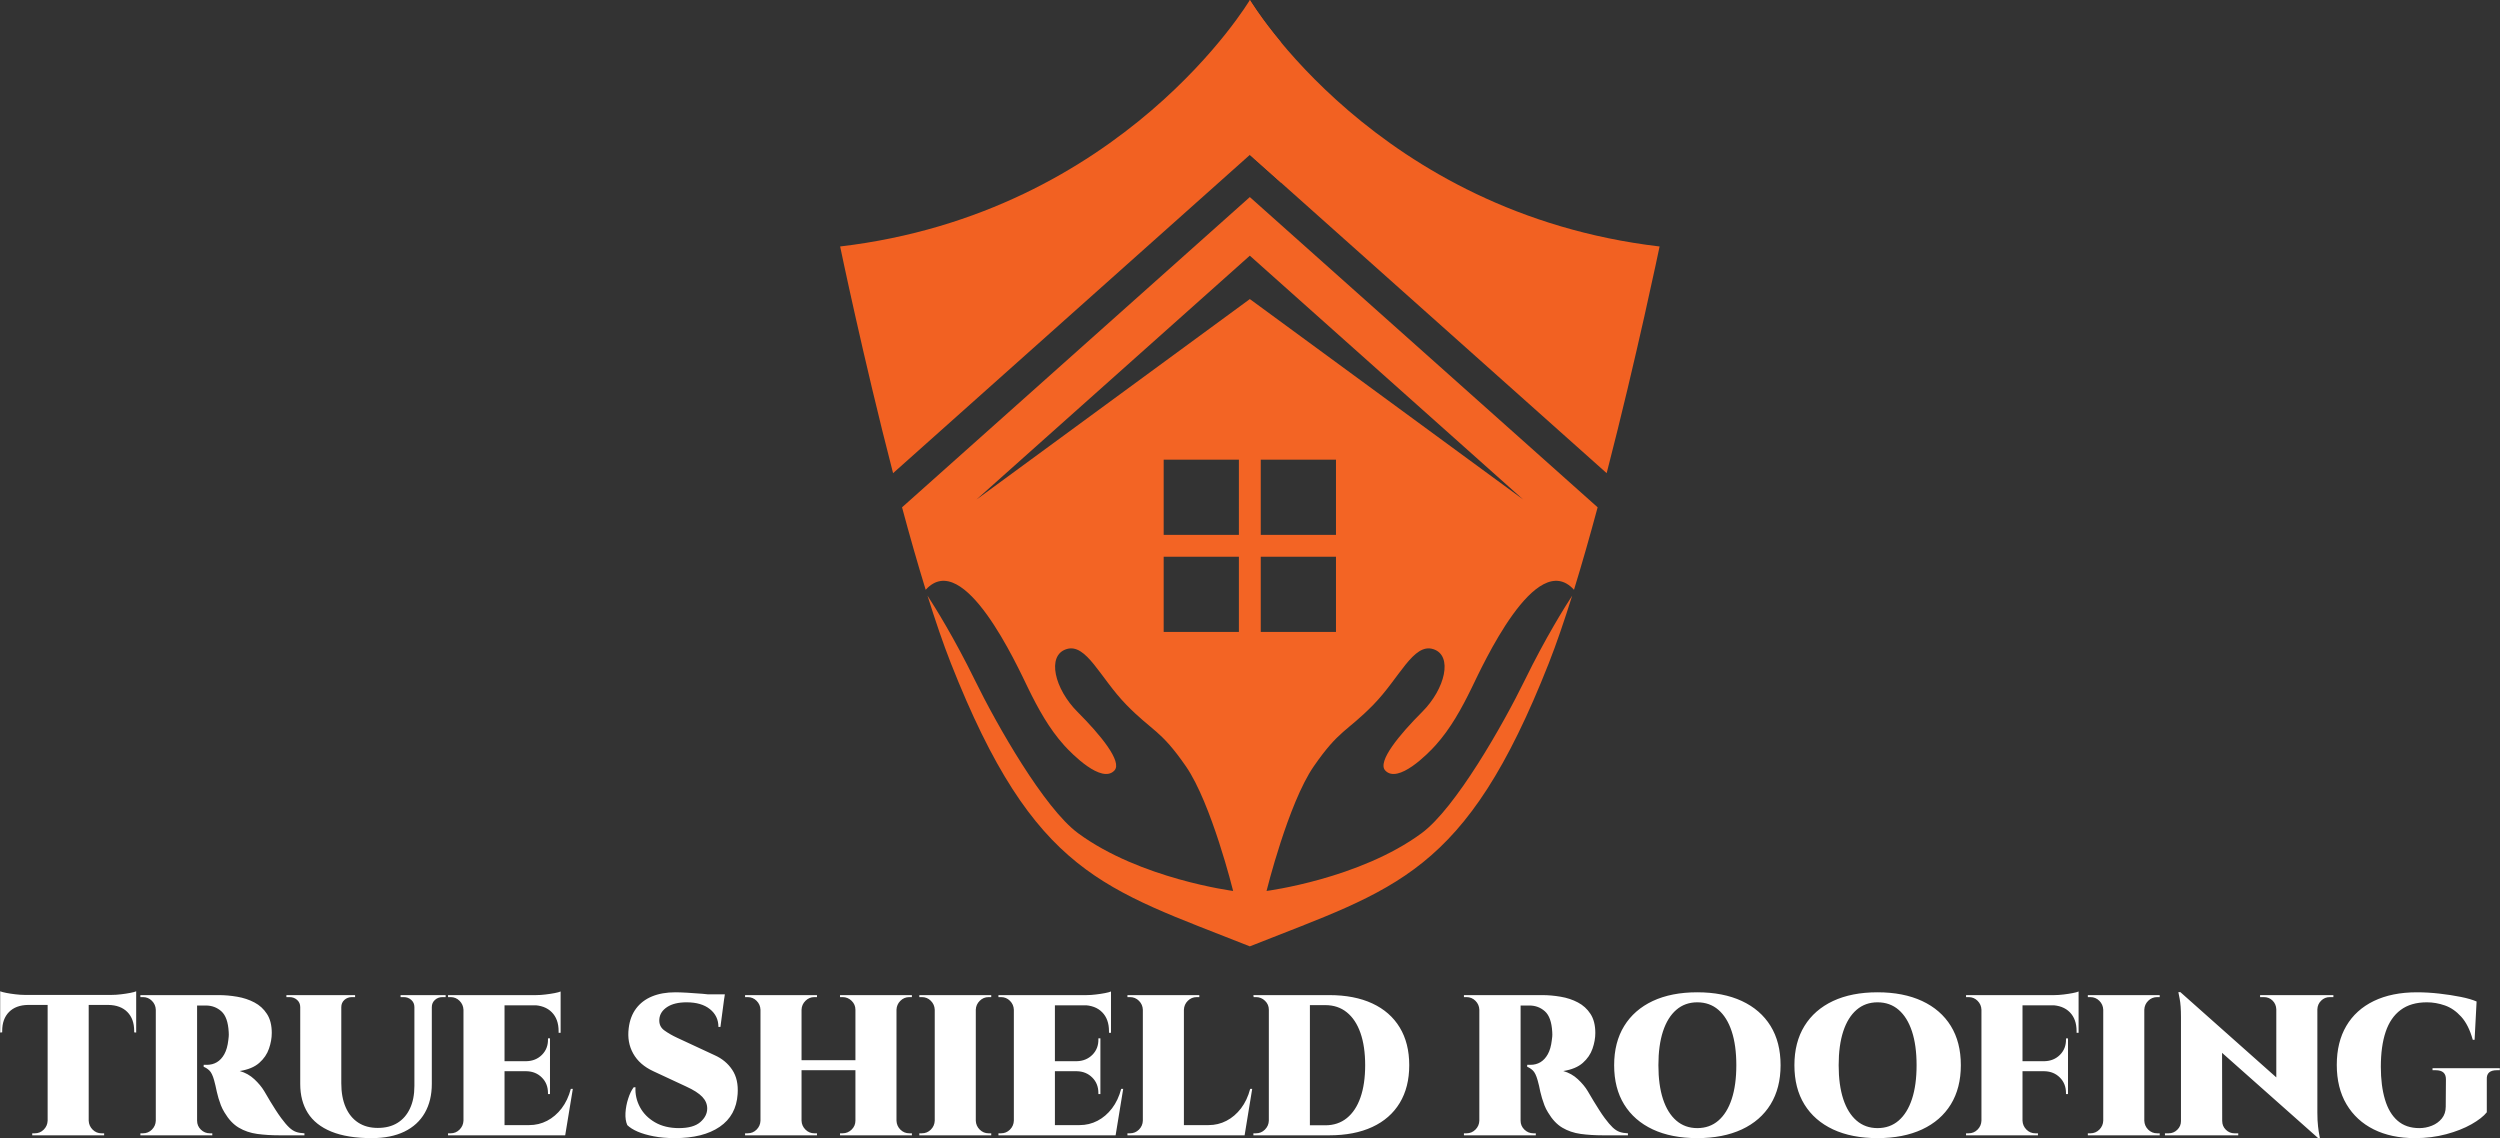
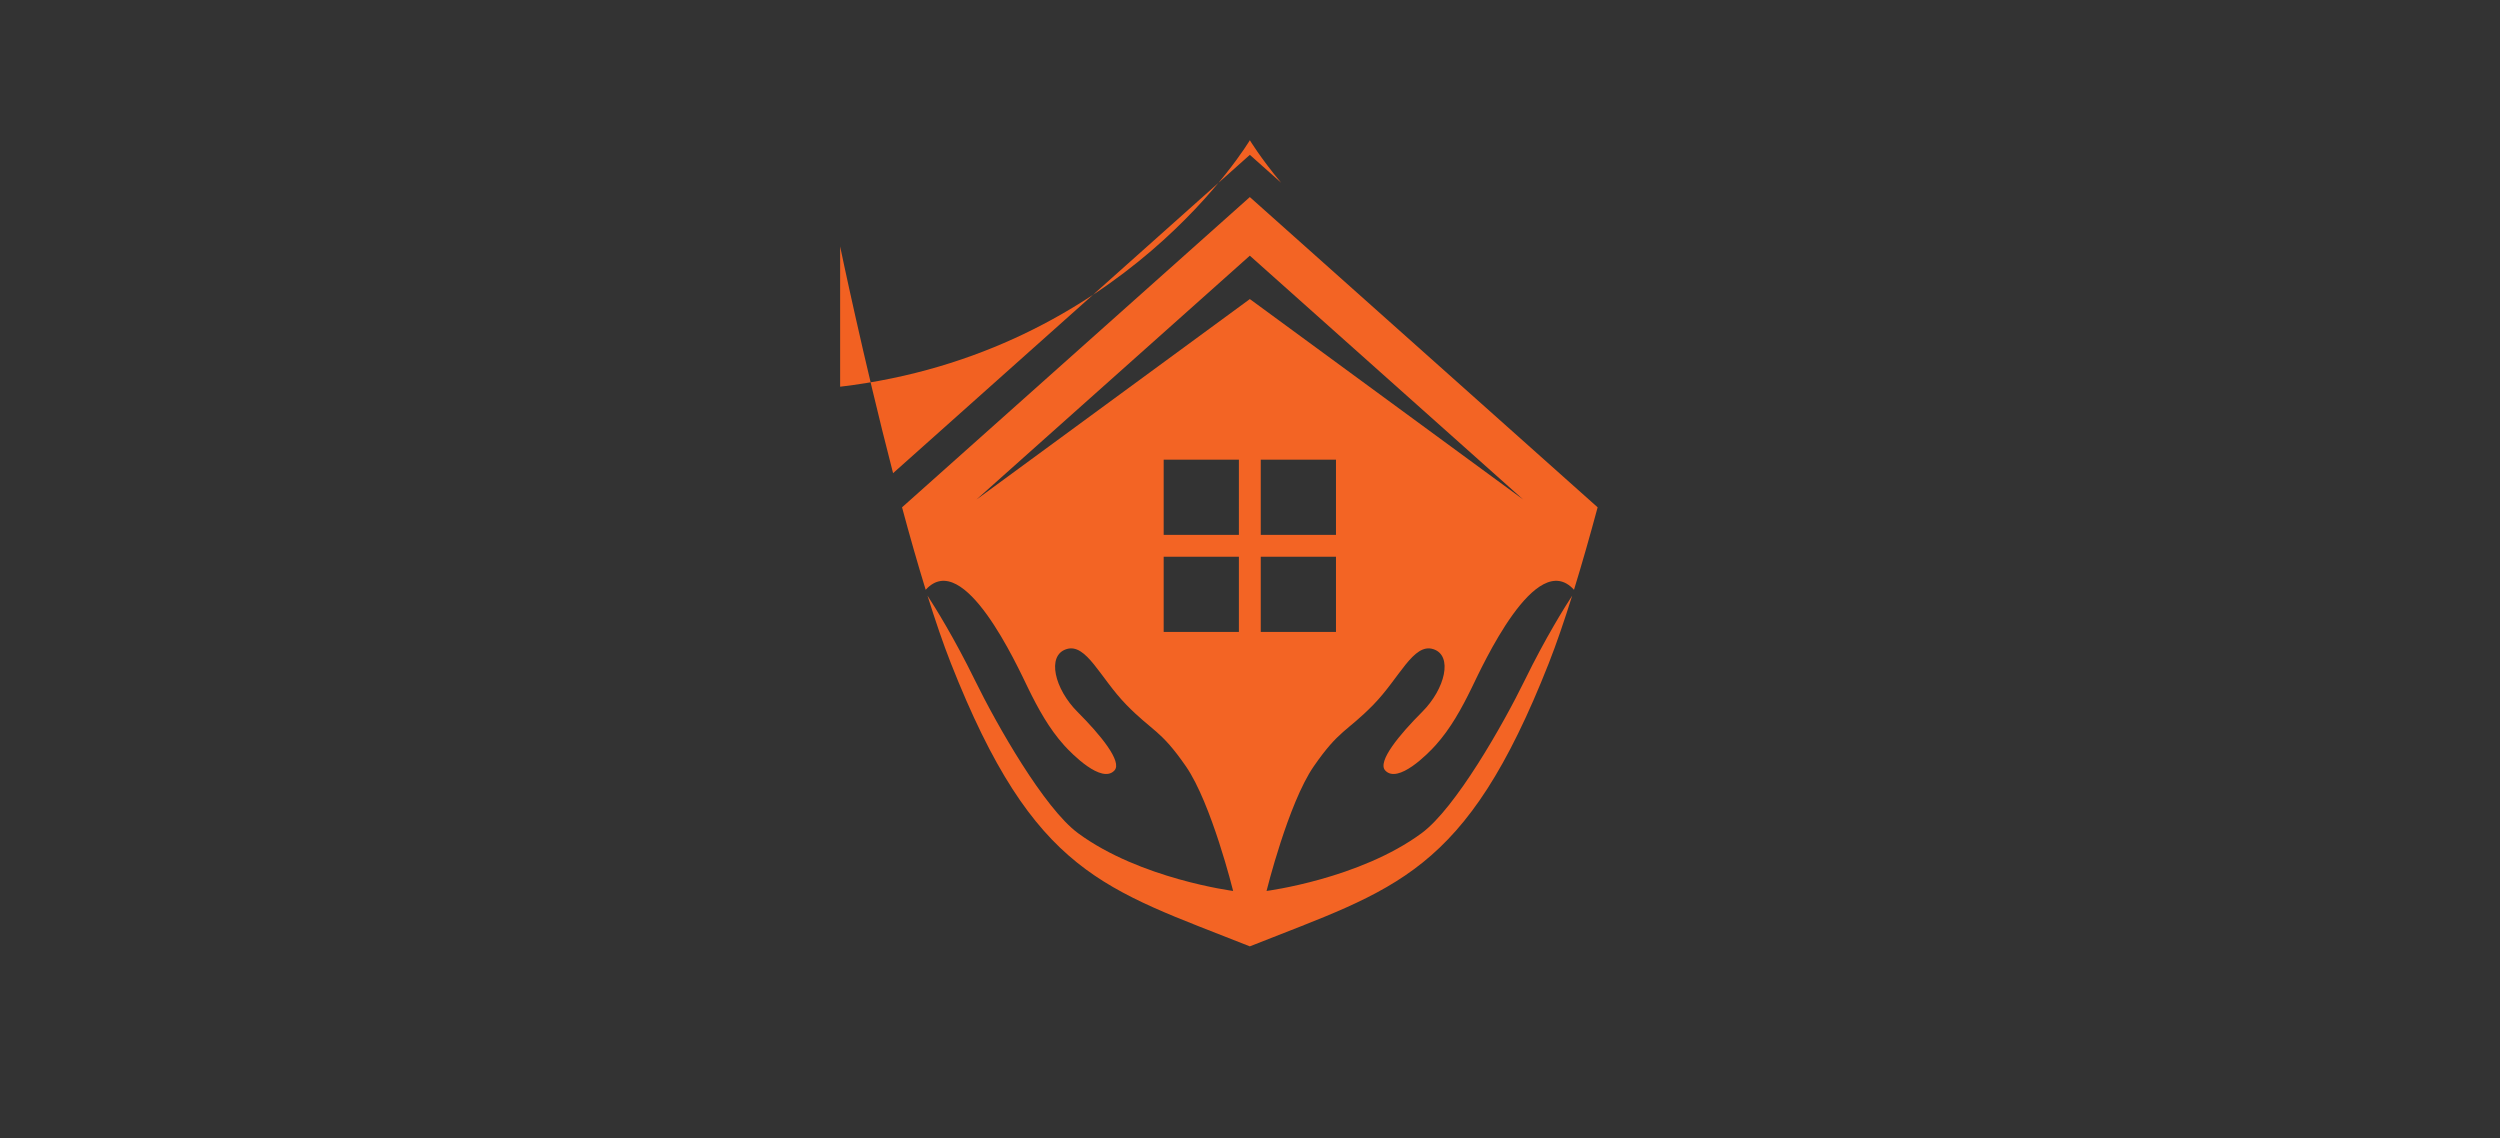
<svg xmlns="http://www.w3.org/2000/svg" width="1246.186" height="567.331" viewBox="0 0 1246.186 567.331" xml:space="preserve" id="svg131">
  <rect x="0" y="0" width="1246.186" height="567.331" fill="#333333" stroke="none" />
  <desc id="desc97">Created with Fabric.js 4.4.0</desc>
  <defs id="defs99"> </defs>
  <g transform="translate(623.162,324.987)" id="background-logo">
-     <rect style="opacity:1;fill:#ffffff;fill-opacity:0;fill-rule:nonzero;stroke:none;stroke-width:0;stroke-linecap:butt;stroke-linejoin:miter;stroke-miterlimit:4;stroke-dasharray:none;stroke-dashoffset:0" paint-order="stroke" x="-640" y="-512" rx="0" ry="0" width="1280" height="1024" id="rect101" />
-   </g>
+     </g>
  <g transform="matrix(2.22,0,0,2.22,623.018,235.862)" id="logo-logo">
    <g paint-order="stroke" id="g116">
      <g transform="matrix(4.805,0,0,-4.805,-42.49,-53.124)" id="g106">
-         <path style="opacity:1;fill:#f26122;fill-rule:nonzero;stroke:none;stroke-width:1;stroke-linecap:butt;stroke-linejoin:miter;stroke-miterlimit:4;stroke-dasharray:none;stroke-dashoffset:0" paint-order="stroke" transform="translate(-73.514,-80.561)" d="m 63.211,80.098 c 0,0 1.079,-5.201 2.474,-10.593 v 0 l 16.672,14.875 1.461,-1.303 v 6.553 c -0.983,1.185 -1.461,1.987 -1.461,1.987 v 0 c 0,0 -5.916,-9.957 -19.146,-11.519" stroke-linecap="round" id="path104" />
+         <path style="opacity:1;fill:#f26122;fill-rule:nonzero;stroke:none;stroke-width:1;stroke-linecap:butt;stroke-linejoin:miter;stroke-miterlimit:4;stroke-dasharray:none;stroke-dashoffset:0" paint-order="stroke" transform="translate(-73.514,-80.561)" d="m 63.211,80.098 c 0,0 1.079,-5.201 2.474,-10.593 v 0 l 16.672,14.875 1.461,-1.303 c -0.983,1.185 -1.461,1.987 -1.461,1.987 v 0 c 0,0 -5.916,-9.957 -19.146,-11.519" stroke-linecap="round" id="path104" />
      </g>
      <g transform="matrix(4.805,0,0,-4.805,0,22.127)" id="g110">
        <path style="opacity:1;fill:#f36424;fill-rule:nonzero;stroke:none;stroke-width:1;stroke-linecap:butt;stroke-linejoin:miter;stroke-miterlimit:4;stroke-dasharray:none;stroke-dashoffset:0" paint-order="stroke" transform="translate(-82.358,-64.9)" d="m 66.105,67.909 c 0.357,-1.329 0.73,-2.638 1.105,-3.854 v 0 c 1.773,1.964 4.272,-3.543 4.788,-4.6 v 0 c 0.461,-0.944 0.976,-1.885 1.683,-2.669 v 0 c 0.354,-0.393 1.753,-1.815 2.349,-1.175 v 0 c 0.383,0.41 -0.658,1.67 -1.726,2.739 v 0 c -1.068,1.068 -1.452,2.63 -0.52,2.931 v 0 c 0.931,0.302 1.575,-1.343 2.807,-2.603 v 0 c 1.233,-1.26 1.589,-1.15 2.781,-2.875 v 0 c 1.192,-1.726 2.205,-5.821 2.205,-5.821 v 0 c 0,0 -4.342,0.561 -7.245,2.698 v 0 c -1.586,1.166 -3.804,5.069 -4.821,7.149 v 0 c -0.974,1.99 -1.879,3.433 -2.216,3.952 v 0 c 0.365,-1.171 0.733,-2.246 1.092,-3.158 v 0 c 3.904,-9.902 7.15,-10.518 13.97,-13.23 v 0 h 0.001 c 6.82,2.712 10.067,3.328 13.97,13.23 v 0 c 0.359,0.912 0.726,1.987 1.093,3.158 v 0 c -0.338,-0.519 -1.243,-1.962 -2.216,-3.952 v 0 c -1.017,-2.08 -3.236,-5.983 -4.822,-7.149 v 0 C 87.48,50.543 83.138,49.982 83.138,49.982 v 0 c 0,0 1.014,4.095 2.205,5.821 v 0 c 1.192,1.725 1.548,1.615 2.781,2.875 v 0 c 1.233,1.26 1.876,2.905 2.808,2.603 v 0 C 91.863,60.98 91.48,59.418 90.411,58.35 v 0 c -1.068,-1.069 -2.109,-2.329 -1.726,-2.739 v 0 c 0.596,-0.64 1.995,0.782 2.348,1.175 v 0 c 0.708,0.784 1.222,1.725 1.683,2.669 v 0 c 0.517,1.057 3.016,6.564 4.789,4.6 v 0 c 0.375,1.216 0.747,2.525 1.105,3.854 v 0 L 82.357,82.407 Z M 82.357,79.668 95.131,68.273 82.357,77.641 69.583,68.273 Z m 0.511,-9.531 h 3.515 v -3.515 h -3.515 z m -4.537,0 h 3.515 V 66.622 H 78.331 Z M 82.868,65.6 h 3.515 v -3.515 h -3.515 z m -4.537,0 h 3.515 v -3.515 h -3.515 z" stroke-linecap="round" id="path108" />
      </g>
      <g transform="matrix(4.805,0,0,-4.805,45.998,-53.124)" id="g114">
-         <path style="opacity:1;fill:#f26122;fill-rule:nonzero;stroke:none;stroke-width:1;stroke-linecap:butt;stroke-linejoin:miter;stroke-miterlimit:4;stroke-dasharray:none;stroke-dashoffset:0" paint-order="stroke" transform="translate(-91.93,-80.561)" d="M 82.357,84.38 99.031,69.505 c 1.394,5.392 2.473,10.593 2.473,10.593 v 0 C 88.274,81.66 82.357,91.617 82.357,91.617 v 0 z" stroke-linecap="round" id="path112" />
-       </g>
+         </g>
    </g>
  </g>
  <g transform="matrix(1.92,0,0,1.92,623.093,530.73)" id="text-logo">
    <g paint-order="stroke" id="g122">
      <g id="text-logo-path-0">
-         <path style="opacity:1;fill:#ffffff;fill-rule:nonzero;stroke:#ffffff;stroke-width:0;stroke-linecap:butt;stroke-linejoin:miter;stroke-miterlimit:4;stroke-dasharray:none;stroke-dashoffset:0" paint-order="stroke" transform="translate(-325,18.33)" d="M 12.84,-36.24 H 23.5 V 0 H 12.84 Z M 0.52,-36.45 h 35.31 v 2.6 H 0.52 Z m 28.08,2.44 h 7.23 v 7.33 l -0.52,-0.05 v -0.36 q 0,-3.12 -1.77,-4.92 -1.77,-1.79 -4.94,-1.84 v 0 z m 7.23,-3.38 v 0 1.51 l -6.35,-0.57 q 1.15,0 2.42,-0.16 1.28,-0.15 2.37,-0.36 1.09,-0.21 1.56,-0.42 z M 12.84,-3.8 H 13 V 0 H 8.84 v -0.52 q 0,0 0.34,0 0.34,0 0.34,0 v 0 q 1.35,0 2.31,-0.96 0.96,-0.96 1.01,-2.32 z M 23.35,0 v -3.8 h 0.15 q 0.06,1.36 1.02,2.32 0.96,0.96 2.31,0.96 v 0 q 0,0 0.34,0 0.34,0 0.34,0 v 0 V 0 Z M 0.52,-34.01 h 7.23 v 0.16 q -3.17,0.05 -4.94,1.84 -1.77,1.8 -1.77,4.92 v 0 0.36 l -0.52,0.05 z m 0,-1.87 v -1.51 q 0.52,0.21 1.59,0.42 1.06,0.21 2.36,0.36 1.3,0.16 2.39,0.16 v 0 z m 50.44,-0.52 v 0 h 6.29 q 2.34,0 4.79,0.42 2.44,0.41 4.47,1.48 2.03,1.06 3.27,2.99 1.25,1.92 1.25,4.94 v 0 q 0,1.97 -0.73,4.08 -0.72,2.11 -2.52,3.69 -1.79,1.59 -5.07,2.11 v 0 q 2.19,0.62 3.8,2.13 1.61,1.51 2.55,3.07 v 0 q 0.1,0.15 0.52,0.88 0.41,0.73 1.06,1.8 0.65,1.06 1.38,2.21 0.73,1.14 1.46,2.13 v 0 q 1.19,1.61 2.08,2.44 0.88,0.83 1.79,1.15 0.91,0.31 2.16,0.36 v 0 V 0 h -6.5 q -3.12,0 -5.77,-0.36 -2.66,-0.37 -4.76,-1.62 -2.11,-1.24 -3.72,-3.95 v 0 q -0.57,-0.93 -0.94,-1.87 -0.36,-0.94 -0.62,-1.82 -0.26,-0.88 -0.44,-1.69 -0.18,-0.81 -0.34,-1.56 -0.16,-0.75 -0.36,-1.43 v 0 q -0.52,-1.87 -1.25,-2.55 -0.73,-0.67 -1.46,-0.93 v 0 -0.52 q 0.21,0 0.47,0 0.26,0 0.36,0 v 0 q 1.46,0 2.6,-0.68 1.15,-0.68 1.93,-2.08 0.78,-1.4 1.04,-3.64 v 0 q 0.05,-0.42 0.1,-0.91 0.05,-0.49 0,-1.22 v 0 q -0.21,-3.85 -1.9,-5.36 -1.69,-1.51 -4.03,-1.51 v 0 q -0.26,0 -0.67,0 -0.42,0 -0.89,0 -0.46,0 -0.88,0 v 0 q 0,0 -0.13,-0.67 -0.13,-0.68 -0.26,-1.35 -0.13,-0.68 -0.13,-0.68 z m -10.04,0 H 51.64 V 0 H 40.92 Z m 0,32.6 h 0.16 V 0 h -4.16 v -0.52 q 0.1,0 0.36,0 0.26,0 0.32,0 v 0 q 1.35,0 2.31,-0.96 0.96,-0.96 1.01,-2.32 z m 0.16,-32.6 v 3.8 h -0.16 q -0.05,-1.36 -1.01,-2.32 -0.96,-0.96 -2.31,-0.96 v 0 q -0.06,0 -0.32,0 -0.26,0 -0.36,0 v 0 -0.52 z M 51.48,0 v -3.8 h 0.16 q 0,1.36 0.98,2.32 0.99,0.96 2.34,0.96 v 0 q 0.11,0 0.34,0 0.24,0 0.29,0 v 0 V 0 Z m 26.94,-36.4 h 10.66 v 22.88 q 0,3.64 1.14,6.24 1.14,2.6 3.25,3.98 2.11,1.38 5.07,1.38 v 0 q 3.02,0 5.12,-1.3 2.11,-1.3 3.25,-3.75 1.15,-2.44 1.15,-5.87 v 0 -23.56 h 4.52 v 23.04 q 0,4.36 -1.82,7.54 -1.82,3.17 -5.3,4.86 -3.49,1.69 -8.48,1.69 v 0 q -6.34,0 -10.48,-1.69 -4.13,-1.69 -6.11,-4.84 -1.97,-3.14 -1.97,-7.51 v 0 z m -3.59,0 h 3.74 v 3.12 h -0.15 q 0,-1.14 -0.81,-1.87 -0.81,-0.73 -1.95,-0.73 v 0 q 0,0 -0.42,0 -0.41,0 -0.41,0 v 0 z m 14.14,0 h 3.69 v 0.52 q 0,0 -0.41,0 -0.42,0 -0.42,0 v 0 q -1.14,0 -1.95,0.73 -0.8,0.73 -0.8,1.87 v 0 h -0.11 z m 15.5,0 h 3.74 v 3.12 h -0.15 q 0,-1.14 -0.81,-1.87 -0.81,-0.73 -1.95,-0.73 v 0 q 0,0 -0.42,0 -0.41,0 -0.41,0 v 0 z m 8.01,0 h 3.69 v 0.52 q 0,0 -0.42,0 -0.41,0 -0.41,0 v 0 q -1.15,0 -1.95,0.73 -0.81,0.73 -0.81,1.87 v 0 h -0.1 z m 8.32,0 h 10.66 V 0 H 120.8 Z m 10.5,33.75 h 13.68 L 147.06,0 H 131.3 Z m 0,-16.59 h 11.96 v 2.6 H 131.3 Z m 0,-17.16 h 14.72 v 2.65 H 131.3 Z m 17.37,24.34 h 0.52 L 147.21,0 h -11.23 l 1.87,-2.65 q 2.5,0 4.66,-1.12 2.15,-1.12 3.77,-3.22 1.61,-2.11 2.39,-5.07 z m -11.55,-4.68 h 6.14 v 6.03 h -0.52 v -0.26 q 0,-2.45 -1.59,-4.03 -1.58,-1.59 -4.03,-1.64 v 0 z m 5.62,-8.43 h 0.52 v 6.03 h -6.14 v -0.1 q 2.45,-0.05 4.06,-1.66 1.61,-1.62 1.56,-4.06 v 0 z m -3.95,-8.73 h 7.23 v 7.28 h -0.52 v -0.42 q 0,-3.12 -1.77,-4.91 -1.77,-1.8 -4.94,-1.85 v 0 z m 7.23,-3.44 v 0 1.51 l -6.35,-0.57 q 1.15,0 2.42,-0.16 1.27,-0.15 2.37,-0.36 1.09,-0.21 1.56,-0.42 z M 120.8,-3.8 h 0.15 V 0 h -4.16 v -0.52 q 0,0 0.34,0 0.34,0 0.34,0 v 0 q 1.35,0 2.31,-0.96 0.96,-0.96 1.02,-2.32 z m 0.15,-32.6 v 3.8 h -0.15 q -0.06,-1.36 -1.02,-2.32 -0.96,-0.96 -2.31,-0.96 v 0 q 0,0 -0.34,0 -0.34,0 -0.34,0 v 0 -0.52 z m 54.86,-0.73 v 0 q 1.15,0 3.07,0.11 1.92,0.1 4,0.28 2.08,0.18 3.64,0.37 1.56,0.18 2.03,0.39 v 0 l -1.04,7.85 h -0.52 q 0,-2.86 -2.21,-4.63 -2.21,-1.77 -6.06,-1.77 v 0 q -3.17,0 -5.04,1.22 -1.87,1.23 -2.03,3.15 v 0 q -0.15,1.87 1.28,2.91 1.43,1.04 3.35,1.93 v 0 l 9.72,4.52 q 2.92,1.3 4.58,3.8 1.66,2.49 1.4,6.29 v 0 q -0.36,5.56 -4.65,8.5 -4.29,2.94 -11.67,2.94 v 0 q -3.02,0 -5.46,-0.47 -2.45,-0.47 -4.19,-1.22 -1.74,-0.76 -2.68,-1.69 v 0 q -0.57,-1.3 -0.47,-3.17 0.11,-1.88 0.71,-3.72 0.59,-1.85 1.43,-2.94 v 0 h 0.46 q -0.15,2.7 1.15,5.15 1.3,2.44 3.9,3.95 2.6,1.51 6.24,1.51 v 0 q 3.74,0 5.54,-1.56 1.79,-1.56 1.79,-3.54 v 0 q 0,-1.66 -1.27,-3.01 -1.28,-1.36 -4.24,-2.71 v 0 l -8.48,-3.95 q -3.59,-1.66 -5.22,-4.58 -1.64,-2.91 -1.17,-6.6 v 0 q 0.36,-3.02 1.92,-5.1 1.56,-2.08 4.13,-3.14 2.58,-1.07 6.06,-1.07 z m 5.15,0.52 h 7.7 l -0.16,1.09 h -7.54 z m 41.6,0.21 h 10.66 V 0 h -10.66 z m -24.65,0 h 10.66 V 0 h -10.66 z m 10.14,16.9 h 14.98 v 2.6 h -14.98 z m -10.14,15.7 h 0.16 V 0 h -4.16 v -0.52 q 0,0 0.34,0 0.33,0 0.33,0 v 0 q 1.36,0 2.32,-0.96 0.96,-0.96 1.01,-2.32 z m 0.16,-32.6 v 3.8 h -0.16 q -0.05,-1.36 -1.01,-2.32 -0.96,-0.96 -2.32,-0.96 v 0 q 0,0 -0.33,0 -0.34,0 -0.34,0 v 0 -0.52 z M 208.42,0 v -3.8 h 0.15 q 0.05,1.36 1.02,2.32 0.96,0.96 2.31,0.96 v 0 q 0,0 0.31,0 0.31,0 0.37,0 v 0 V 0 Z m 0.15,-32.6 h -0.15 v -3.8 h 4.16 v 0.52 q -0.06,0 -0.37,0 -0.31,0 -0.31,0 v 0 q -1.35,0 -2.31,0.96 -0.97,0.96 -1.02,2.32 z m 13.99,28.8 h 0.16 V 0 h -4.16 v -0.52 q 0.05,0 0.36,0 0.31,0 0.31,0 v 0 q 1.35,0 2.34,-0.96 0.99,-0.96 0.99,-2.32 z m 0.16,-32.6 v 3.8 h -0.16 q 0,-1.36 -0.99,-2.32 -0.99,-0.96 -2.34,-0.96 v 0 q 0,0 -0.31,0 -0.31,0 -0.36,0 v 0 -0.52 z M 233.06,0 v -3.8 h 0.16 q 0.05,1.36 1.01,2.32 0.97,0.96 2.32,0.96 v 0 q 0,0 0.34,0 0.33,0 0.33,0 v 0 V 0 Z m 0.16,-32.6 h -0.16 v -3.8 h 4.16 v 0.52 q 0,0 -0.33,0 -0.34,0 -0.34,0 v 0 q -1.35,0 -2.32,0.96 -0.96,0.96 -1.01,2.32 z m 9.93,-3.8 h 10.66 V 0 h -10.66 z m 0,32.6 h 0.16 V 0 h -4.16 v -0.52 q 0,0 0.34,0 0.33,0 0.33,0 v 0 q 1.36,0 2.32,-0.96 0.96,-0.96 1.01,-2.32 z m 0.16,-32.6 v 3.8 h -0.16 q -0.05,-1.36 -1.01,-2.32 -0.96,-0.96 -2.32,-0.96 v 0 q 0,0 -0.33,0 -0.34,0 -0.34,0 v 0 -0.52 z M 253.66,0 v -3.8 h 0.15 q 0.05,1.36 1.02,2.32 0.96,0.96 2.31,0.96 v 0 q 0,0 0.31,0 0.31,0 0.37,0 v 0 V 0 Z m 0.15,-32.6 h -0.15 v -3.8 h 4.16 v 0.52 q -0.06,0 -0.37,0 -0.31,0 -0.31,0 v 0 q -1.35,0 -2.31,0.96 -0.97,0.96 -1.02,2.32 z m 9.88,-3.8 h 10.66 V 0 h -10.66 z m 10.51,33.75 h 13.67 L 289.95,0 H 274.2 Z m 0,-16.59 h 11.96 v 2.6 H 274.2 Z m 0,-17.16 h 14.71 v 2.65 H 274.2 Z m 17.36,24.34 h 0.52 L 290.11,0 h -11.23 l 1.87,-2.65 q 2.49,0 4.65,-1.12 2.16,-1.12 3.77,-3.22 1.61,-2.11 2.39,-5.07 z m -11.54,-4.68 h 6.14 v 6.03 h -0.52 v -0.26 q 0,-2.45 -1.59,-4.03 -1.59,-1.59 -4.03,-1.64 v 0 z m 5.62,-8.43 h 0.52 v 6.03 h -6.14 v -0.1 q 2.44,-0.05 4.06,-1.66 1.61,-1.62 1.56,-4.06 v 0 z m -3.96,-8.73 h 7.23 v 7.28 h -0.52 v -0.42 q 0,-3.12 -1.77,-4.91 -1.76,-1.8 -4.94,-1.85 v 0 z m 7.23,-3.44 v 0 1.51 l -6.34,-0.57 q 1.14,0 2.42,-0.16 1.27,-0.15 2.36,-0.36 1.09,-0.21 1.56,-0.42 z M 263.69,-3.8 h 0.16 V 0 h -4.16 v -0.52 q 0,0 0.34,0 0.33,0 0.33,0 v 0 q 1.36,0 2.32,-0.96 0.96,-0.96 1.01,-2.32 z m 0.16,-32.6 v 3.8 h -0.16 q -0.05,-1.36 -1.01,-2.32 -0.96,-0.96 -2.32,-0.96 v 0 q 0,0 -0.33,0 -0.34,0 -0.34,0 v 0 -0.52 z m 33.33,0 h 10.66 V 0 h -10.66 z m 10.5,33.75 h 13.68 L 323.44,0 h -15.76 z m 17.37,-9.41 h 0.52 L 323.6,0 h -11.24 l 1.88,-2.65 q 2.49,0 4.65,-1.12 2.16,-1.12 3.77,-3.22 1.61,-2.11 2.39,-5.07 z m -27.87,8.26 h 0.16 V 0 h -4.16 v -0.52 q 0,0 0.33,0 0.34,0 0.34,0 v 0 q 1.35,0 2.32,-0.96 0.96,-0.96 1.01,-2.32 z m 0.16,-32.6 v 3.8 h -0.16 q -0.05,-1.36 -1.01,-2.32 -0.97,-0.96 -2.32,-0.96 v 0 q 0,0 -0.34,0 -0.33,0 -0.33,0 v 0 -0.52 z m 10.5,3.8 h -0.16 v -3.8 h 4.16 v 0.52 q -0.05,0 -0.36,0 -0.31,0 -0.31,0 v 0 q -1.35,0 -2.32,0.96 -0.96,0.96 -1.01,2.32 z m 23.97,-3.8 h 13.78 q 6.5,0 11.16,2.16 4.65,2.16 7.12,6.24 2.47,4.08 2.47,9.8 v 0 q 0,5.72 -2.47,9.8 -2.47,4.08 -7.12,6.24 Q 352.09,0 345.59,0 v 0 h -13.21 l -0.05,-2.6 q 2.5,0 4.47,0 1.98,0 3.44,0 1.45,0 2.41,0 0.97,0 1.43,0 0.47,0 0.47,0 v 0 q 3.28,0 5.59,-1.87 2.32,-1.87 3.54,-5.36 1.22,-3.48 1.22,-8.37 v 0 q 0,-4.89 -1.22,-8.37 -1.22,-3.49 -3.54,-5.36 -2.31,-1.87 -5.59,-1.87 v 0 q 0,0 -0.49,0 -0.5,0 -1.51,0 -1.01,0 -2.52,0 -1.51,0 -3.56,0 -2.06,0 -4.66,0 v 0 z m -1.92,0 h 10.66 V 0 h -10.66 z m 0,32.6 h 0.15 V 0 h -4.16 v -0.52 q 0,0 0.34,0 0.34,0 0.34,0 v 0 q 1.35,0 2.31,-0.96 0.97,-0.96 1.02,-2.32 z m 0.15,-32.6 v 3.8 h -0.15 q 0,-1.36 -0.99,-2.32 -0.99,-0.96 -2.34,-0.96 v 0 q 0,0 -0.31,0 -0.31,0 -0.31,0 v 0 l -0.06,-0.52 z m 64.54,0 v 0 h 6.29 q 2.34,0 4.78,0.42 2.45,0.41 4.47,1.48 2.03,1.06 3.28,2.99 1.25,1.92 1.25,4.94 v 0 q 0,1.97 -0.73,4.08 -0.73,2.11 -2.52,3.69 -1.8,1.59 -5.07,2.11 v 0 q 2.18,0.62 3.79,2.13 1.62,1.51 2.55,3.07 v 0 q 0.11,0.15 0.52,0.88 0.42,0.73 1.07,1.8 0.65,1.06 1.38,2.21 0.72,1.14 1.45,2.13 v 0 q 1.2,1.61 2.08,2.44 0.89,0.83 1.8,1.15 0.91,0.31 2.15,0.36 v 0 V 0 h -6.5 q -3.12,0 -5.77,-0.36 -2.65,-0.37 -4.76,-1.62 -2.1,-1.24 -3.71,-3.95 v 0 q -0.58,-0.93 -0.94,-1.87 -0.36,-0.94 -0.62,-1.82 -0.26,-0.88 -0.45,-1.69 -0.18,-0.81 -0.33,-1.56 -0.16,-0.75 -0.37,-1.43 v 0 q -0.52,-1.87 -1.25,-2.55 -0.72,-0.67 -1.45,-0.93 v 0 -0.52 q 0.21,0 0.47,0 0.26,0 0.36,0 v 0 q 1.46,0 2.6,-0.68 1.14,-0.68 1.92,-2.08 0.78,-1.4 1.04,-3.64 v 0 q 0.06,-0.42 0.11,-0.91 0.05,-0.49 0,-1.22 v 0 q -0.21,-3.85 -1.9,-5.36 -1.69,-1.51 -4.03,-1.51 v 0 q -0.26,0 -0.68,0 -0.41,0 -0.88,0 -0.47,0 -0.88,0 v 0 q 0,0 -0.13,-0.67 -0.13,-0.68 -0.26,-1.35 -0.13,-0.68 -0.13,-0.68 z m -10.04,0 h 10.71 V 0 h -10.71 z m 0,32.6 h 0.16 V 0 h -4.16 v -0.52 q 0.1,0 0.36,0 0.26,0 0.31,0 v 0 q 1.35,0 2.32,-0.96 0.96,-0.96 1.01,-2.32 z m 0.16,-32.6 v 3.8 h -0.16 q -0.05,-1.36 -1.01,-2.32 -0.97,-0.96 -2.32,-0.96 v 0 q -0.05,0 -0.31,0 -0.26,0 -0.36,0 v 0 -0.52 z M 395.1,0 v -3.8 h 0.15 q 0,1.36 0.99,2.32 0.99,0.96 2.34,0.96 v 0 q 0.1,0 0.34,0 0.23,0 0.28,0 v 0 V 0 Z m 46.02,-37.13 v 0 q 6.7,0 11.57,2.26 4.86,2.27 7.46,6.48 2.6,4.21 2.6,10.19 v 0 q 0,5.93 -2.6,10.17 -2.6,4.23 -7.46,6.5 -4.87,2.26 -11.57,2.26 v 0 q -6.71,0 -11.55,-2.26 -4.83,-2.27 -7.43,-6.48 -2.6,-4.21 -2.6,-10.19 v 0 q 0,-5.93 2.6,-10.17 2.6,-4.23 7.43,-6.5 4.84,-2.26 11.55,-2.26 z m 0,35.26 v 0 q 3.22,0 5.48,-1.95 2.26,-1.95 3.46,-5.59 1.2,-3.64 1.2,-8.79 v 0 q 0,-5.15 -1.2,-8.79 -1.2,-3.64 -3.46,-5.59 -2.26,-1.95 -5.48,-1.95 v 0 q -3.18,0 -5.44,1.95 -2.26,1.95 -3.46,5.59 -1.19,3.64 -1.19,8.79 v 0 q 0,5.15 1.19,8.79 1.2,3.64 3.46,5.59 2.26,1.95 5.44,1.95 z m 46.8,-35.26 v 0 q 6.7,0 11.57,2.26 4.86,2.27 7.46,6.48 2.6,4.21 2.6,10.19 v 0 q 0,5.93 -2.6,10.17 -2.6,4.23 -7.46,6.5 -4.87,2.26 -11.57,2.26 v 0 q -6.71,0 -11.55,-2.26 -4.83,-2.27 -7.43,-6.48 -2.6,-4.21 -2.6,-10.19 v 0 q 0,-5.93 2.6,-10.17 2.6,-4.23 7.43,-6.5 4.84,-2.26 11.55,-2.26 z m 0,35.26 v 0 q 3.22,0 5.48,-1.95 2.26,-1.95 3.46,-5.59 1.2,-3.64 1.2,-8.79 v 0 q 0,-5.15 -1.2,-8.79 -1.2,-3.64 -3.46,-5.59 -2.26,-1.95 -5.48,-1.95 v 0 q -3.18,0 -5.44,1.95 -2.26,1.95 -3.46,5.59 -1.19,3.64 -1.19,8.79 v 0 q 0,5.15 1.19,8.79 1.2,3.64 3.46,5.59 2.26,1.95 5.44,1.95 z M 514.9,-36.4 h 10.66 V 0 H 514.9 Z m 10.51,17.16 h 11.96 v 2.6 h -11.96 z m 0,-17.16 h 14.71 v 2.65 h -14.71 z m 5.82,19.66 h 6.14 v 6.03 h -0.52 v -0.26 q 0,-2.45 -1.59,-4.03 -1.58,-1.59 -4.03,-1.64 v 0 z m 5.62,-8.43 h 0.52 v 6.03 h -6.14 v -0.1 q 2.45,-0.05 4.06,-1.66 1.61,-1.62 1.56,-4.06 v 0 z m -3.95,-8.73 h 7.22 v 7.28 h -0.52 v -0.42 q 0,-3.12 -1.76,-4.91 -1.77,-1.8 -4.94,-1.85 v 0 z m 7.22,-3.44 v 0 1.51 l -6.34,-0.57 q 1.14,0 2.42,-0.16 1.27,-0.15 2.36,-0.36 1.1,-0.21 1.56,-0.42 z M 514.9,-3.8 h 0.16 V 0 h -4.16 v -0.52 q 0,0 0.34,0 0.34,0 0.34,0 v 0 q 1.35,0 2.31,-0.96 0.96,-0.96 1.01,-2.32 z m 0.16,-32.6 v 3.8 h -0.16 q -0.05,-1.36 -1.01,-2.32 -0.96,-0.96 -2.31,-0.96 v 0 q 0,0 -0.34,0 -0.34,0 -0.34,0 v 0 -0.52 z M 525.41,0 v -3.8 h 0.15 q 0.06,1.36 1.02,2.32 0.96,0.96 2.31,0.96 v 0 q 0,0 0.31,0 0.32,0 0.37,0 v 0 V 0 Z m 21.11,-36.4 h 10.66 V 0 h -10.66 z m 0,32.6 h 0.16 V 0 h -4.16 v -0.52 q 0,0 0.33,0 0.34,0 0.34,0 v 0 q 1.35,0 2.32,-0.96 0.96,-0.96 1.01,-2.32 z m 0.16,-32.6 v 3.8 h -0.16 q -0.05,-1.36 -1.01,-2.32 -0.97,-0.96 -2.32,-0.96 v 0 q 0,0 -0.34,0 -0.33,0 -0.33,0 v 0 -0.52 z M 557.02,0 v -3.8 h 0.16 q 0.05,1.36 1.01,2.32 0.97,0.96 2.32,0.96 v 0 q 0,0 0.31,0 0.31,0 0.36,0 v 0 V 0 Z m 0.16,-32.6 h -0.16 v -3.8 h 4.16 v 0.52 q -0.05,0 -0.36,0 -0.31,0 -0.31,0 v 0 q -1.35,0 -2.32,0.96 -0.96,0.96 -1.01,2.32 z m 10.04,2.18 -0.68,-6.76 35.1,31.2 0.68,6.71 z m -0.52,26.73 h 0.15 V 0 h -4.31 v -0.52 q 0,0 0.46,0 0.47,0 0.52,0 v 0 q 1.3,0 2.24,-0.94 0.94,-0.93 0.94,-2.23 z m 10.55,0 h 0.16 q 0,1.3 0.93,2.23 0.94,0.94 2.24,0.94 v 0 q 0.05,0 0.52,0 0.47,0 0.47,0 v 0 V 0 h -4.32 z m -11.23,-33.49 h 0.52 L 577.36,-25.95 577.41,0 H 566.7 v -30.68 q 0,-3.07 -0.34,-4.78 -0.34,-1.72 -0.34,-1.72 z m 25.43,0.78 h 10.66 v 30.47 q 0,2.13 0.18,3.64 0.18,1.51 0.34,2.26 0.15,0.76 0.15,0.76 v 0 h -0.46 l -10.87,-12.07 z m 10.5,0 h 4.32 v 0.52 q 0,0 -0.47,0 -0.47,0 -0.47,0 v 0 q -1.3,0 -2.23,0.91 -0.94,0.91 -0.99,2.26 v 0 h -0.16 z m -14.71,0.52 v -0.52 h 4.31 v 3.69 h -0.1 q -0.05,-1.35 -0.96,-2.26 -0.91,-0.91 -2.27,-0.91 v 0 q 0,0 -0.46,0 -0.47,0 -0.52,0 z m 58.86,21.32 v 0 8.58 q -1.25,1.56 -4,3.12 -2.76,1.56 -6.53,2.57 -3.77,1.02 -8.14,1.02 v 0 q -6.13,0 -10.68,-2.26 -4.55,-2.27 -7.08,-6.53 -2.52,-4.26 -2.52,-10.24 v 0 q 0,-5.88 2.47,-10.09 2.47,-4.21 7.15,-6.48 4.68,-2.26 11.18,-2.26 v 0 q 2.86,0 5.85,0.34 2.99,0.34 5.57,0.86 2.57,0.52 4.08,1.19 v 0 l -0.52,9.94 h -0.47 q -1.09,-3.9 -3.02,-6.01 -1.92,-2.11 -4.23,-2.91 -2.32,-0.81 -4.66,-0.81 v 0 q -4.16,0 -6.81,1.98 -2.65,1.97 -3.9,5.69 -1.25,3.72 -1.25,9.08 v 0 q 0,4.88 1.07,8.47 1.06,3.59 3.27,5.51 2.21,1.93 5.65,1.93 v 0 q 1.71,0 3.27,-0.63 1.56,-0.62 2.58,-1.87 1.01,-1.25 1.01,-3.07 v 0 l 0.05,-7.12 q 0,-2.34 -2.65,-2.34 v 0 h -0.83 v -0.52 h 17.47 v 0.52 h -0.78 q -2.7,0 -2.6,2.34 z" stroke-linecap="round" id="path119" />
-       </g>
+         </g>
    </g>
  </g>
</svg>